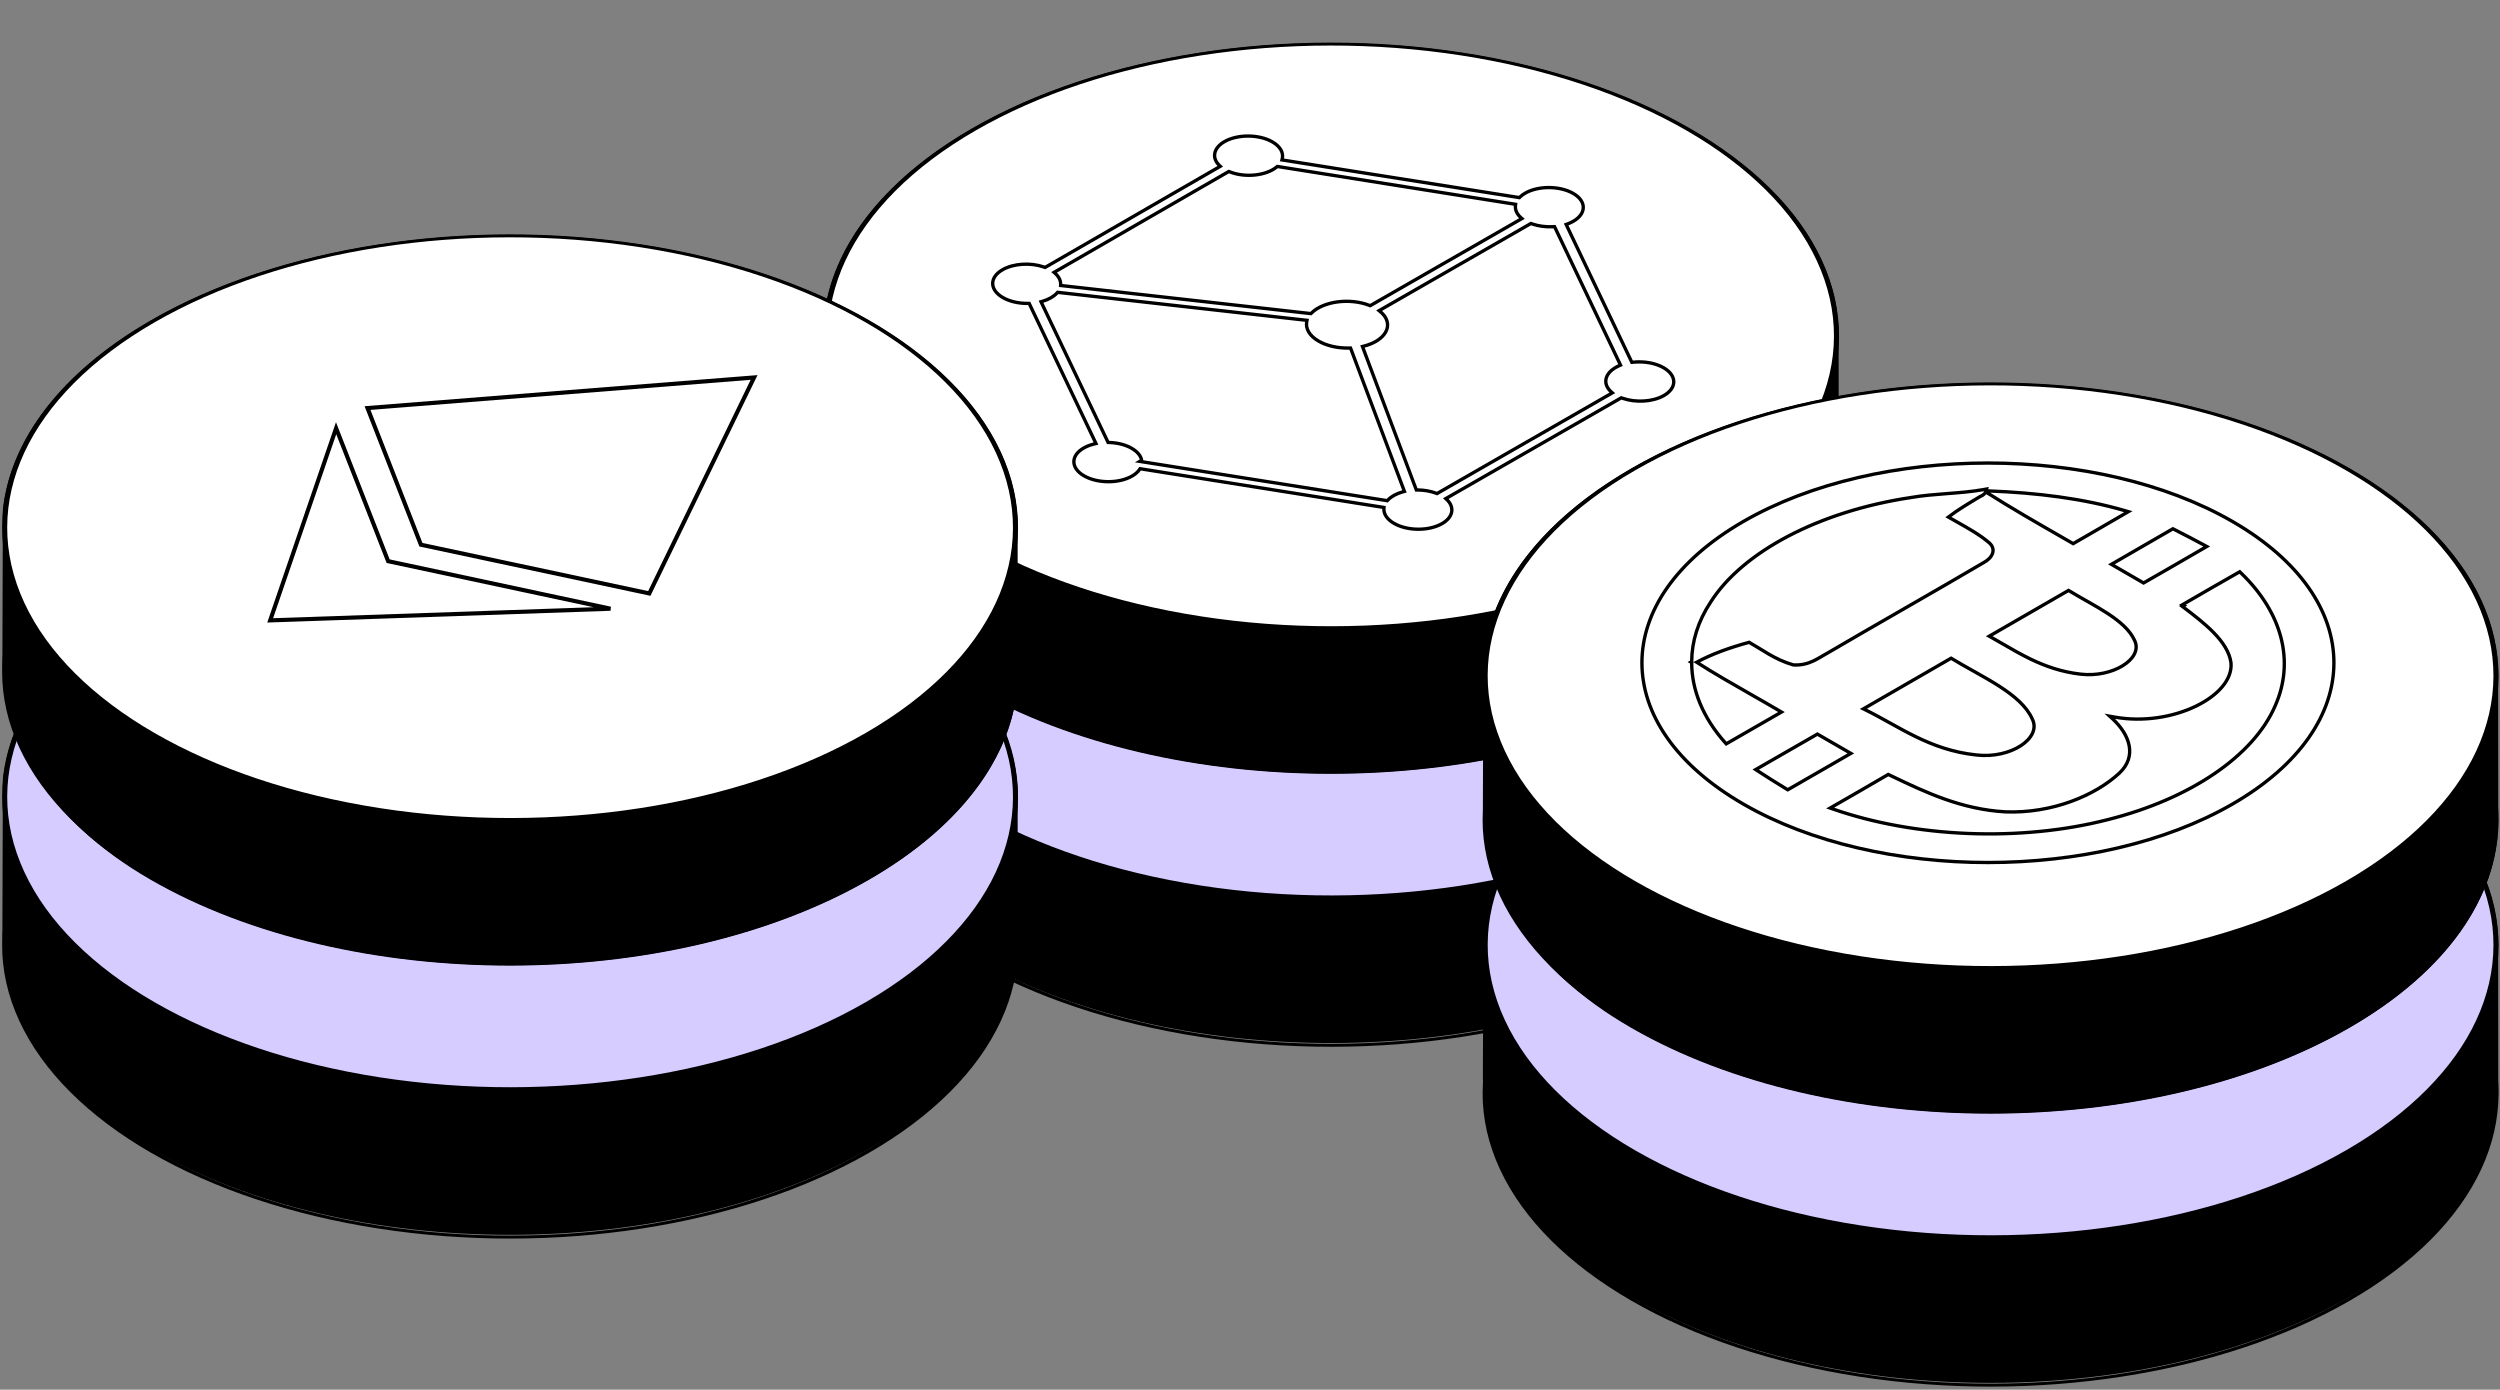
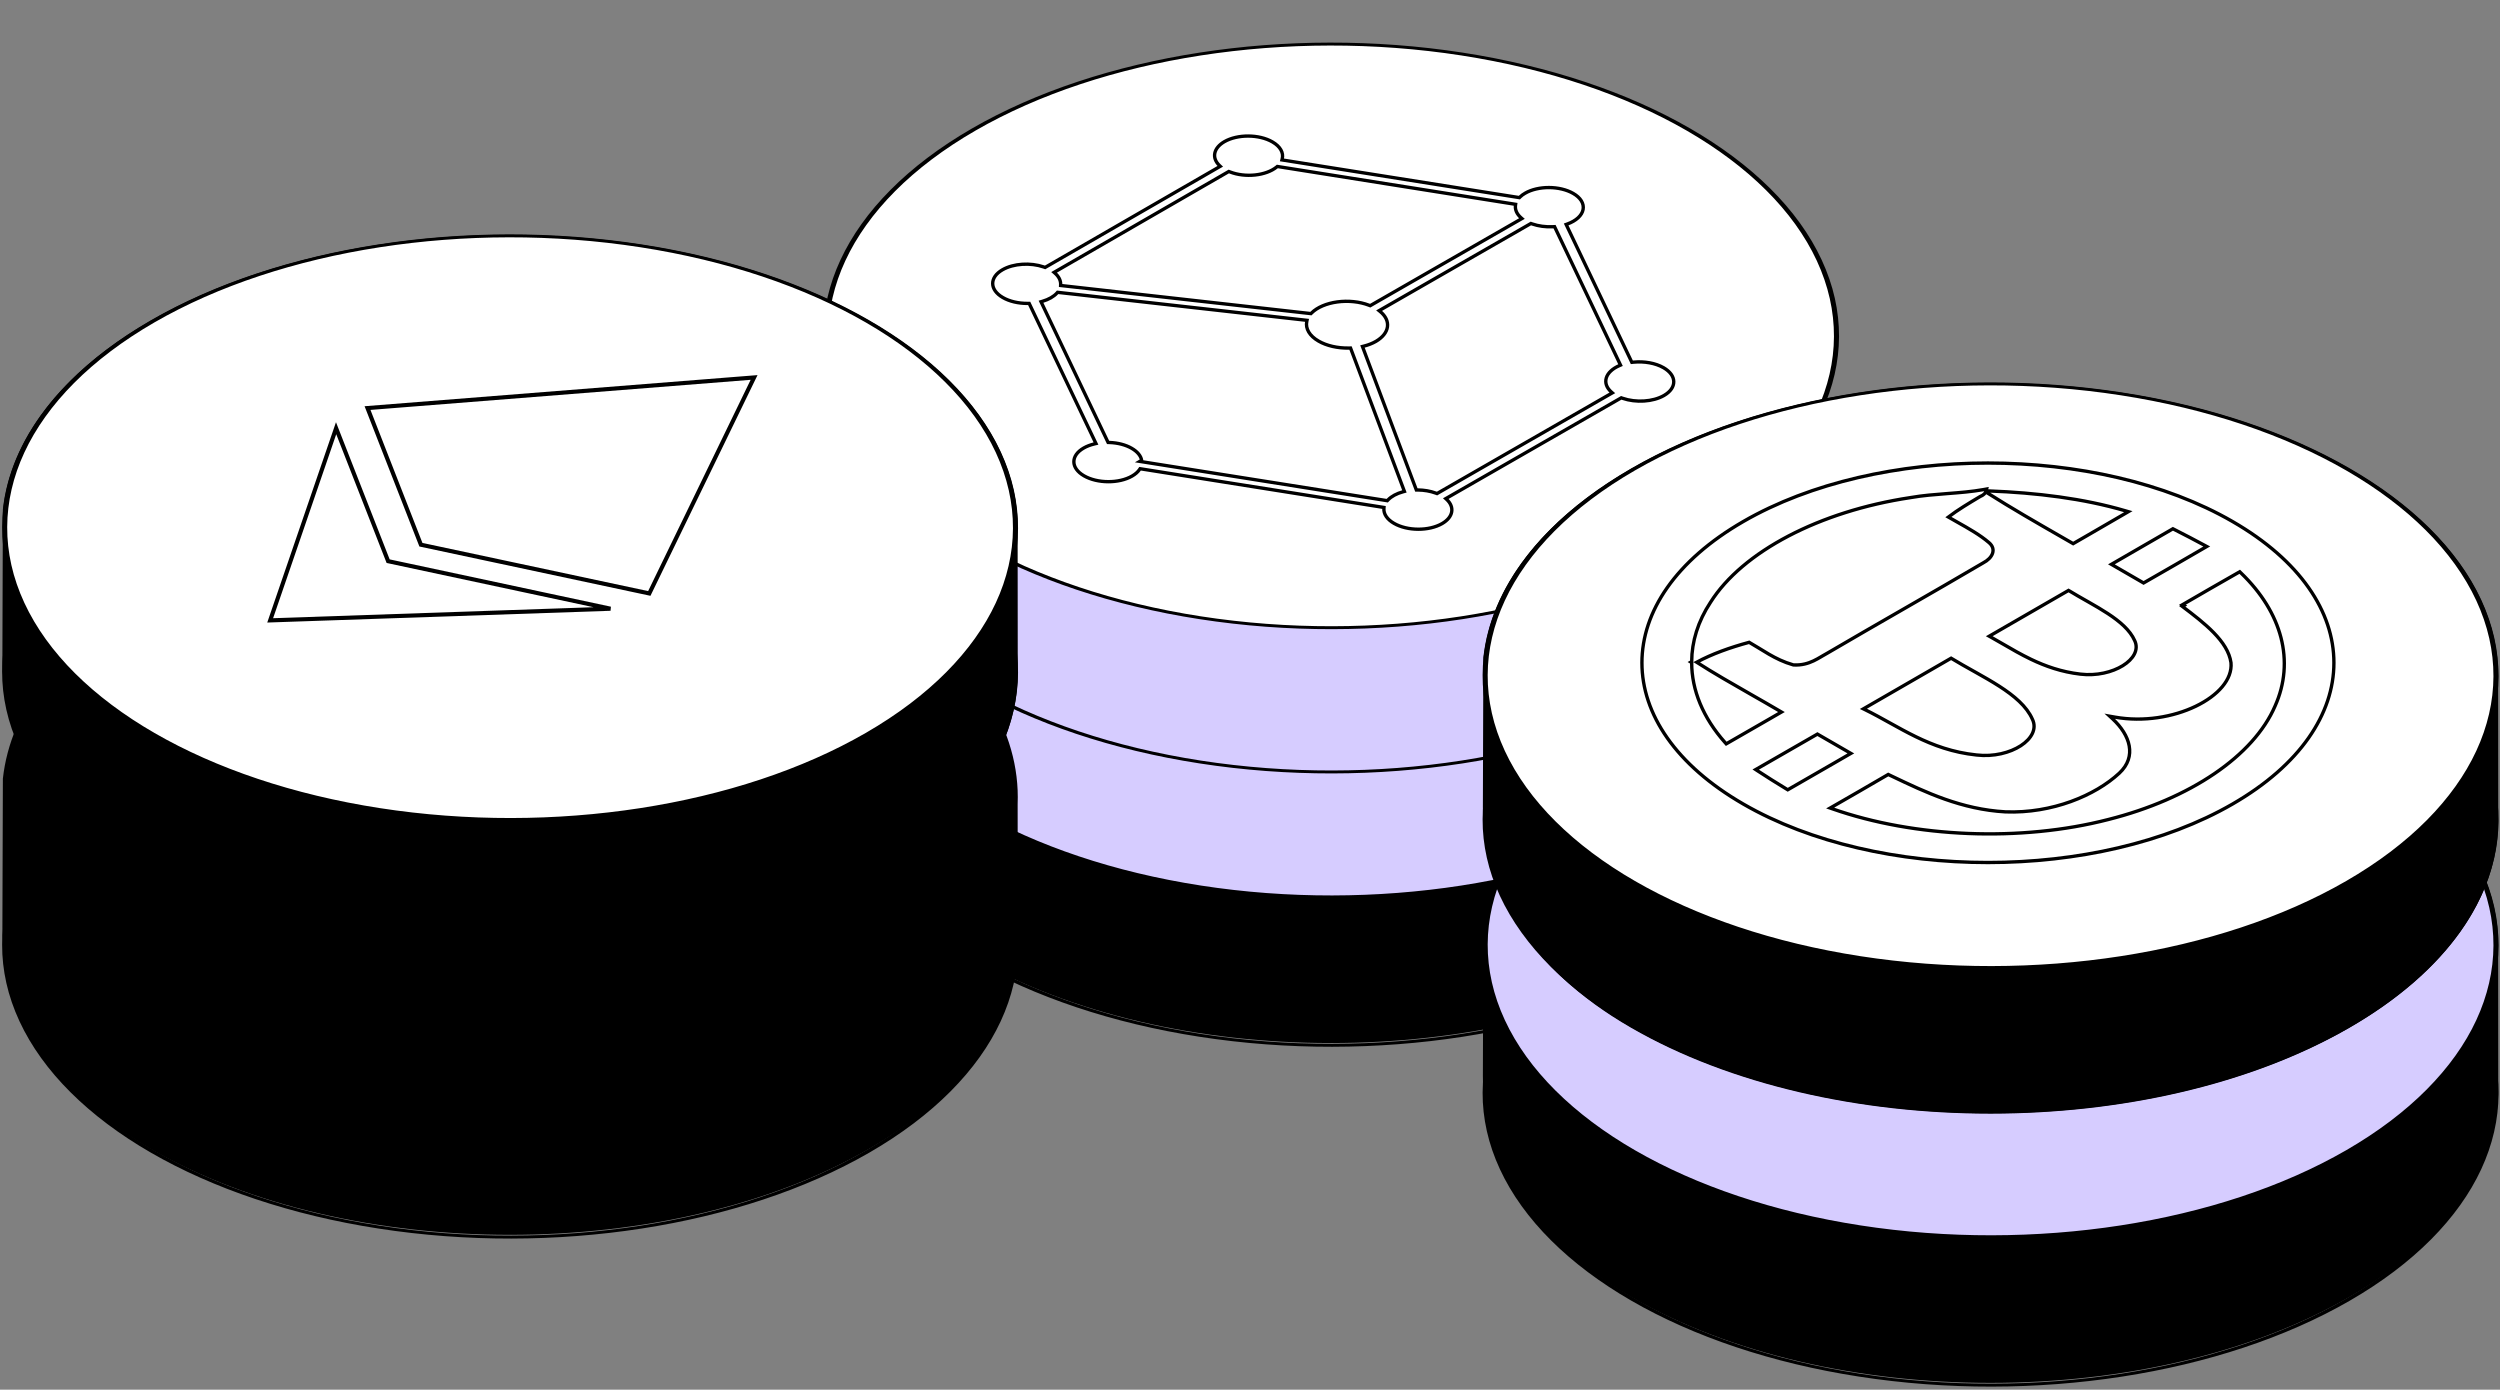
<svg xmlns="http://www.w3.org/2000/svg" width="743" height="413" viewBox="0 0 743 413" fill="none">
  <rect x="0" y="0" width="743" height="413" fill="#808080" stroke="none" />
  <g clip-path="url(#clip0_1107_24126)">
-     <path d="M502.267 284.46C443.311 318.498 347.724 318.498 288.768 284.46C257.515 266.416 244.711 242.487 244.711 218.8L244.854 174.414C247.094 153.988 261.732 133.931 288.768 118.322C347.724 84.283 443.311 84.283 502.267 118.322C530.819 134.806 545.544 156.251 546.44 177.852C546.497 179.223 546.498 180.595 546.444 181.966L546.479 222.104C546.485 222.557 546.486 223.011 546.48 223.465C546.202 245.558 531.464 267.603 502.267 284.46Z" fill="black" />
+     <path d="M502.267 284.46C443.311 318.498 347.724 318.498 288.768 284.46C257.515 266.416 244.711 242.487 244.711 218.8L244.854 174.414C247.094 153.988 261.732 133.931 288.768 118.322C347.724 84.283 443.311 84.283 502.267 118.322C530.819 134.806 545.544 156.251 546.44 177.852C546.497 179.223 546.498 180.595 546.444 181.966L546.479 222.104C546.485 222.557 546.486 223.011 546.48 223.465Z" fill="black" />
    <circle cx="123.264" cy="123.264" r="122.648" transform="matrix(0.866 0.5 -0.866 0.5 395.599 100.678)" stroke="black" stroke-width="1.231" />
    <circle cx="123.264" cy="123.264" r="122.648" transform="matrix(0.866 0.5 -0.866 0.5 395.599 56.573)" fill="#D6CCFF" stroke="black" stroke-width="1.231" />
-     <path d="M502.264 204.449C443.308 238.488 347.722 238.488 288.765 204.449C257.513 186.406 244.709 162.477 244.709 138.79L244.852 94.403C247.091 73.978 261.729 53.92 288.765 38.311C347.722 4.273 443.308 4.273 502.264 38.311C530.817 54.796 545.541 76.241 546.438 97.842C546.495 99.213 546.496 100.585 546.441 101.956L546.476 142.093C546.483 142.547 546.483 143 546.477 143.454C546.199 165.548 531.462 187.592 502.264 204.449Z" fill="black" />
    <circle cx="123.264" cy="123.264" r="122.648" transform="matrix(0.866 0.5 -0.866 0.5 395.596 19.437)" stroke="black" stroke-width="1.231" />
    <circle cx="123.264" cy="123.264" r="122.648" transform="matrix(0.866 0.5 -0.866 0.5 395.596 -23.438)" fill="white" stroke="black" stroke-width="1.231" />
    <path d="M339.357 139.388L338.83 139.304L338.626 139.597C338.145 140.287 337.423 140.926 336.457 141.484C332.55 143.74 326.154 143.715 322.17 141.415C318.187 139.115 318.144 135.423 322.052 133.167C322.988 132.626 324.069 132.217 325.225 131.939L325.723 131.819L325.58 131.519L305.994 90.433L305.869 90.171L305.398 90.174C304.033 90.181 302.68 90.03 301.417 89.731C300.155 89.432 299.009 88.99 298.047 88.431L298.046 88.43C294.062 86.131 294.019 82.439 297.927 80.182C301.23 78.276 306.293 77.997 310.192 79.339L310.602 79.48L310.939 79.285L362.324 49.62L362.663 49.425L362.416 49.188C361.261 48.082 360.778 46.786 361.044 45.503C361.309 44.221 362.307 43.026 363.88 42.108C367.788 39.852 374.183 39.877 378.166 42.177C380.553 43.555 381.524 45.438 381.074 47.218L380.996 47.527L381.518 47.61L451.115 58.659L451.565 58.731L451.803 58.499C452.21 58.105 452.702 57.741 453.267 57.417L453.268 57.416C457.176 55.16 463.578 55.189 467.555 57.485L467.557 57.486C468.638 58.103 469.463 58.853 469.971 59.68C470.479 60.507 470.657 61.39 470.493 62.263C470.328 63.136 469.824 63.976 469.019 64.721C468.213 65.466 467.127 66.097 465.842 66.566L465.458 66.706L465.579 66.959L484.836 107.373L484.982 107.68L485.525 107.628C488.656 107.333 491.987 107.886 494.422 109.291C498.405 111.591 498.448 115.283 494.54 117.539C491.238 119.446 486.146 119.725 482.247 118.375L481.838 118.234L481.5 118.428L430.035 147.987L429.689 148.186L429.947 148.425C432.389 150.688 431.939 153.679 428.589 155.613C424.681 157.869 418.285 157.845 414.301 155.545L414.3 155.544C413.292 154.965 412.505 154.271 411.987 153.506C411.47 152.741 411.235 151.922 411.296 151.101L411.317 150.82L410.847 150.745L339.357 139.388ZM339.306 136.81L338.757 137.127L339.772 137.288L411.832 148.73L412.297 148.804L412.53 148.56C413.533 147.515 415.079 146.678 416.951 146.167L417.391 146.047L417.288 145.773L401.489 103.724L401.381 103.438L400.873 103.446C399.208 103.473 397.552 103.303 396.006 102.947C394.459 102.591 393.056 102.056 391.882 101.375L391.88 101.373C390.564 100.618 389.565 99.699 388.958 98.687C388.351 97.674 388.151 96.595 388.375 95.531L388.444 95.205L387.884 95.142L314.762 86.929L314.315 86.878L314.103 87.112C313.152 88.158 311.66 89.008 309.834 89.544L309.389 89.675L309.521 89.953L329.209 131.25L329.325 131.492L329.759 131.509C332.243 131.603 334.582 132.217 336.338 133.235L336.339 133.236C338.083 134.243 339.073 135.513 339.306 136.81ZM462.146 67.646L462.012 67.363L461.505 67.387C459.367 67.49 457.227 67.202 455.388 66.564L454.979 66.422L454.641 66.617L410.239 92.115L409.871 92.326L410.172 92.57C411.806 93.899 412.577 95.518 412.348 97.143C412.119 98.768 410.906 100.295 408.922 101.455C407.871 102.062 406.663 102.534 405.382 102.858L404.923 102.974L405.029 103.257L420.835 145.344L420.938 145.617L421.422 145.622C423.248 145.642 425.061 145.947 426.669 146.533L427.082 146.683L427.428 146.484L478.827 116.963L479.183 116.759L478.906 116.518C477.49 115.281 476.947 113.777 477.388 112.316C477.83 110.854 479.223 109.545 481.282 108.657L481.617 108.512L481.506 108.28L462.146 67.646ZM450.402 61.018L450.442 60.727L449.954 60.649L380.036 49.541L379.624 49.475L379.376 49.675C377.854 50.898 375.569 51.733 373.003 52.004C370.438 52.274 367.791 51.96 365.621 51.126L365.203 50.966L364.849 51.17L313.624 80.742L313.272 80.946L313.545 81.186C314.704 82.206 315.268 83.376 315.226 84.546L315.216 84.844L315.722 84.901L389.18 93.156L389.607 93.204L389.826 92.987C390.648 92.173 391.75 91.464 393.063 90.904C394.376 90.344 395.873 89.944 397.462 89.729C399.051 89.514 400.699 89.488 402.306 89.654C403.912 89.819 405.443 90.172 406.804 90.691L407.22 90.849L407.574 90.646L451.961 65.156L452.315 64.953L452.041 64.712C450.8 63.62 450.224 62.32 450.402 61.018Z" stroke="black" />
    <path d="M258.267 341.46C199.311 375.498 103.724 375.498 44.768 341.46C13.515 323.416 0.711 299.487 0.711 275.8L0.855 231.414C3.094 210.988 17.732 190.931 44.768 175.322C103.724 141.283 199.311 141.283 258.267 175.322C286.819 191.806 301.544 213.251 302.44 234.852C302.497 236.223 302.499 237.595 302.444 238.966L302.479 279.104C302.485 279.557 302.486 280.011 302.48 280.465C302.202 302.558 287.465 324.603 258.267 341.46Z" fill="black" />
    <circle cx="123.264" cy="123.264" r="122.648" transform="matrix(0.866 0.5 -0.866 0.5 151.599 157.678)" stroke="black" stroke-width="1.231" />
-     <circle cx="123.264" cy="123.264" r="122.648" transform="matrix(0.866 0.5 -0.866 0.5 151.599 113.573)" fill="#D6CCFF" stroke="black" stroke-width="1.231" />
    <path d="M258.264 261.449C199.308 295.488 103.722 295.488 44.766 261.449C13.513 243.406 0.709 219.477 0.709 195.79L0.852 151.403C3.091 130.978 17.729 110.92 44.766 95.311C103.722 61.273 199.308 61.273 258.264 95.311C286.817 111.796 301.541 133.241 302.438 154.842C302.495 156.213 302.496 157.585 302.441 158.956L302.476 199.093C302.483 199.547 302.483 200 302.477 200.454C302.2 222.548 287.462 244.592 258.264 261.449Z" fill="black" />
    <circle cx="123.264" cy="123.264" r="122.648" transform="matrix(0.866 0.5 -0.866 0.5 151.597 76.437)" stroke="black" stroke-width="1.231" />
    <circle cx="123.264" cy="123.264" r="122.648" transform="matrix(0.866 0.5 -0.866 0.5 151.597 33.562)" fill="white" stroke="black" stroke-width="1.231" />
    <path d="M115.254 166.528L115.352 166.778L115.77 166.868L181.435 180.909L80.296 184.376L99.891 127.262L115.254 166.528ZM109.227 121.279L224.114 112.181L192.972 176.374L125.094 161.888L109.227 121.279Z" stroke="black" stroke-width="1.231" />
    <path d="M698.267 385.46C639.311 419.498 543.724 419.498 484.768 385.46C453.515 367.416 440.711 343.487 440.711 319.8L440.854 275.414C443.094 254.988 457.732 234.931 484.768 219.322C543.724 185.283 639.311 185.283 698.267 219.322C726.819 235.806 741.544 257.251 742.44 278.852C742.497 280.223 742.498 281.595 742.444 282.966L742.479 323.104C742.485 323.557 742.486 324.011 742.48 324.465C742.202 346.558 727.464 368.603 698.267 385.46Z" fill="black" />
    <circle cx="123.264" cy="123.264" r="122.648" transform="matrix(0.866 0.5 -0.866 0.5 591.599 201.678)" stroke="black" stroke-width="1.231" />
    <circle cx="123.264" cy="123.264" r="122.648" transform="matrix(0.866 0.5 -0.866 0.5 591.599 157.573)" fill="#D6CCFF" stroke="black" stroke-width="1.231" />
    <path d="M698.264 305.449C639.308 339.488 543.722 339.488 484.765 305.449C453.513 287.406 440.709 263.477 440.709 239.79L440.852 195.403C443.091 174.978 457.729 154.92 484.765 139.311C543.722 105.273 639.308 105.273 698.264 139.311C726.817 155.796 741.541 177.241 742.438 198.842C742.495 200.213 742.496 201.585 742.441 202.956L742.476 243.093C742.483 243.547 742.483 244 742.477 244.454C742.199 266.548 727.462 288.592 698.264 305.449Z" fill="black" />
    <circle cx="123.264" cy="123.264" r="122.648" transform="matrix(0.866 0.5 -0.866 0.5 591.596 120.437)" stroke="black" stroke-width="1.231" />
    <circle cx="123.264" cy="123.264" r="122.648" transform="matrix(0.866 0.5 -0.866 0.5 591.596 77.562)" fill="white" stroke="black" stroke-width="1.231" />
    <path d="M646.217 157.372L645.785 157.154L645.38 157.389C639.576 160.755 633.758 164.113 627.939 167.472L627.507 167.722L627.939 167.972L636.636 173.008L637.068 173.258L637.502 173.01C643.486 169.578 649.472 166.137 655.406 162.674L655.849 162.415L655.388 162.167C652.379 160.544 649.315 158.937 646.217 157.372ZM648.612 179.73L649.01 179.959L648.552 180.19C655.2 185.222 662.133 190.567 663.05 196.948C663.513 201.917 659.176 206.723 652.548 209.912C645.921 213.101 637.078 214.639 628.585 213.138L627.024 212.862L627.886 213.663C633.053 218.465 635.168 224.838 629.847 229.793C622.714 236.417 609.885 241.812 596.006 241.285C582.933 240.543 572.347 235.493 562.387 230.742C562.13 230.619 561.873 230.496 561.616 230.374L561.184 230.168L560.79 230.399C555.397 233.558 549.949 236.688 544.486 239.826L544.477 239.832L543.923 240.15L544.591 240.384C568.994 248.946 600.524 250.3 626.612 243.553C650.866 237.437 669.754 224.679 676.151 209.835C682.09 196.564 678.245 182.057 666.048 170.316L665.648 169.93L665.093 170.246C659.565 173.391 654.078 176.559 648.612 179.73ZM590.672 146.512C597.745 150.999 605.187 155.274 612.616 159.541C613.649 160.134 614.681 160.727 615.712 161.32L616.145 161.569L616.577 161.32C617.761 160.636 618.946 159.953 620.132 159.27C624.084 156.993 628.039 154.713 631.955 152.412L632.539 152.068L631.796 151.849C619.179 148.132 605.175 146.439 591.149 145.911L590.276 145.878L590.406 145.343L589.485 145.508C586.018 146.127 582.426 146.407 578.775 146.688L578.659 146.697C575.062 146.973 571.406 147.255 567.858 147.876L567.754 147.894C540.798 151.959 517.906 163.893 508.355 179.019C504.639 184.657 502.802 190.652 502.762 196.655L502.539 196.779L502.761 196.922C502.78 205.12 506.147 213.323 512.653 220.639L513.034 221.068L513.628 220.73C517.638 218.445 521.628 216.138 525.612 213.836C526.749 213.178 527.887 212.521 529.024 211.864L529.453 211.617L529.028 211.367C526.153 209.673 523.236 208.008 520.323 206.346C514.848 203.223 509.388 200.107 504.244 196.816C508.803 194.35 514.162 192.444 519.851 190.894C520.79 191.424 521.703 191.981 522.622 192.548C522.746 192.625 522.871 192.702 522.995 192.779C523.887 193.329 524.789 193.886 525.718 194.423C527.837 195.648 530.133 196.793 532.9 197.586L533.004 197.616L533.12 197.621C535.496 197.74 537.374 197.169 538.975 196.415C539.772 196.039 540.515 195.611 541.221 195.193C541.347 195.119 541.472 195.044 541.595 194.971C542.173 194.627 542.728 194.297 543.294 193.998L543.306 193.992L543.317 193.985C550.631 189.697 558.016 185.448 565.404 181.198L566.366 180.644C574.07 176.213 581.772 171.778 589.39 167.296C592.18 165.864 593.443 163.232 591.138 161.275C588.484 158.985 585.049 157.054 581.683 155.162C580.795 154.663 579.912 154.167 579.05 153.668C581.865 151.528 585.114 149.587 588.393 147.628L588.487 147.572C588.959 147.382 589.36 147.139 589.666 146.857C589.882 146.657 590.048 146.441 590.157 146.214L590.672 146.512ZM615.201 175.726L614.768 175.476L614.335 175.726L591.647 188.823L591.206 189.078L591.654 189.328C592.841 189.989 594.033 190.681 595.24 191.381C597.919 192.935 600.673 194.532 603.61 195.942C607.888 197.995 612.632 199.691 618.287 200.352C623.089 200.933 627.766 199.776 630.907 197.831C634.046 195.886 635.721 193.109 634.43 190.395C633.046 187.268 629.998 184.686 626.434 182.35C624.651 181.181 622.731 180.069 620.819 178.981C620.496 178.797 620.174 178.614 619.852 178.431C618.264 177.53 616.698 176.641 615.22 175.737L615.214 175.733L615.207 175.73L615.201 175.726ZM580.304 195.871L579.871 195.621L579.438 195.871L554.27 210.401L553.801 210.672L554.307 210.92C556.77 212.129 559.165 213.459 561.593 214.808L561.74 214.89C564.214 216.264 566.724 217.654 569.353 218.935C574.608 221.497 580.385 223.646 587.43 224.384C592.526 224.978 597.372 223.713 600.58 221.626C603.785 219.54 605.421 216.59 604.029 213.757C602.351 209.918 598.593 206.781 594.186 203.943C591.981 202.524 589.606 201.174 587.241 199.848C586.936 199.678 586.632 199.508 586.329 199.338C584.268 198.185 582.233 197.046 580.323 195.882L580.323 195.882L580.311 195.875L580.304 195.871ZM540.567 218.42L540.134 218.17L539.701 218.42C533.884 221.778 528.053 225.129 522.201 228.484L521.793 228.718L522.172 228.968C525.012 230.838 527.93 232.661 530.886 234.46L531.317 234.722L531.762 234.468C536.246 231.902 540.711 229.321 545.177 226.741C546.666 225.88 548.154 225.02 549.644 224.16L550.077 223.91L549.644 223.66L540.567 218.42ZM518.099 238.953C477.943 215.771 477.943 178.184 518.099 155.001C558.255 131.819 623.364 131.819 663.521 155.001C703.677 178.184 703.677 215.771 663.521 238.953C623.364 262.136 558.255 262.136 518.099 238.953Z" stroke="black" />
  </g>
  <defs>
    <clipPath id="clip0_1107_24126">
      <rect width="743" height="413" fill="white" />
    </clipPath>
  </defs>
</svg>